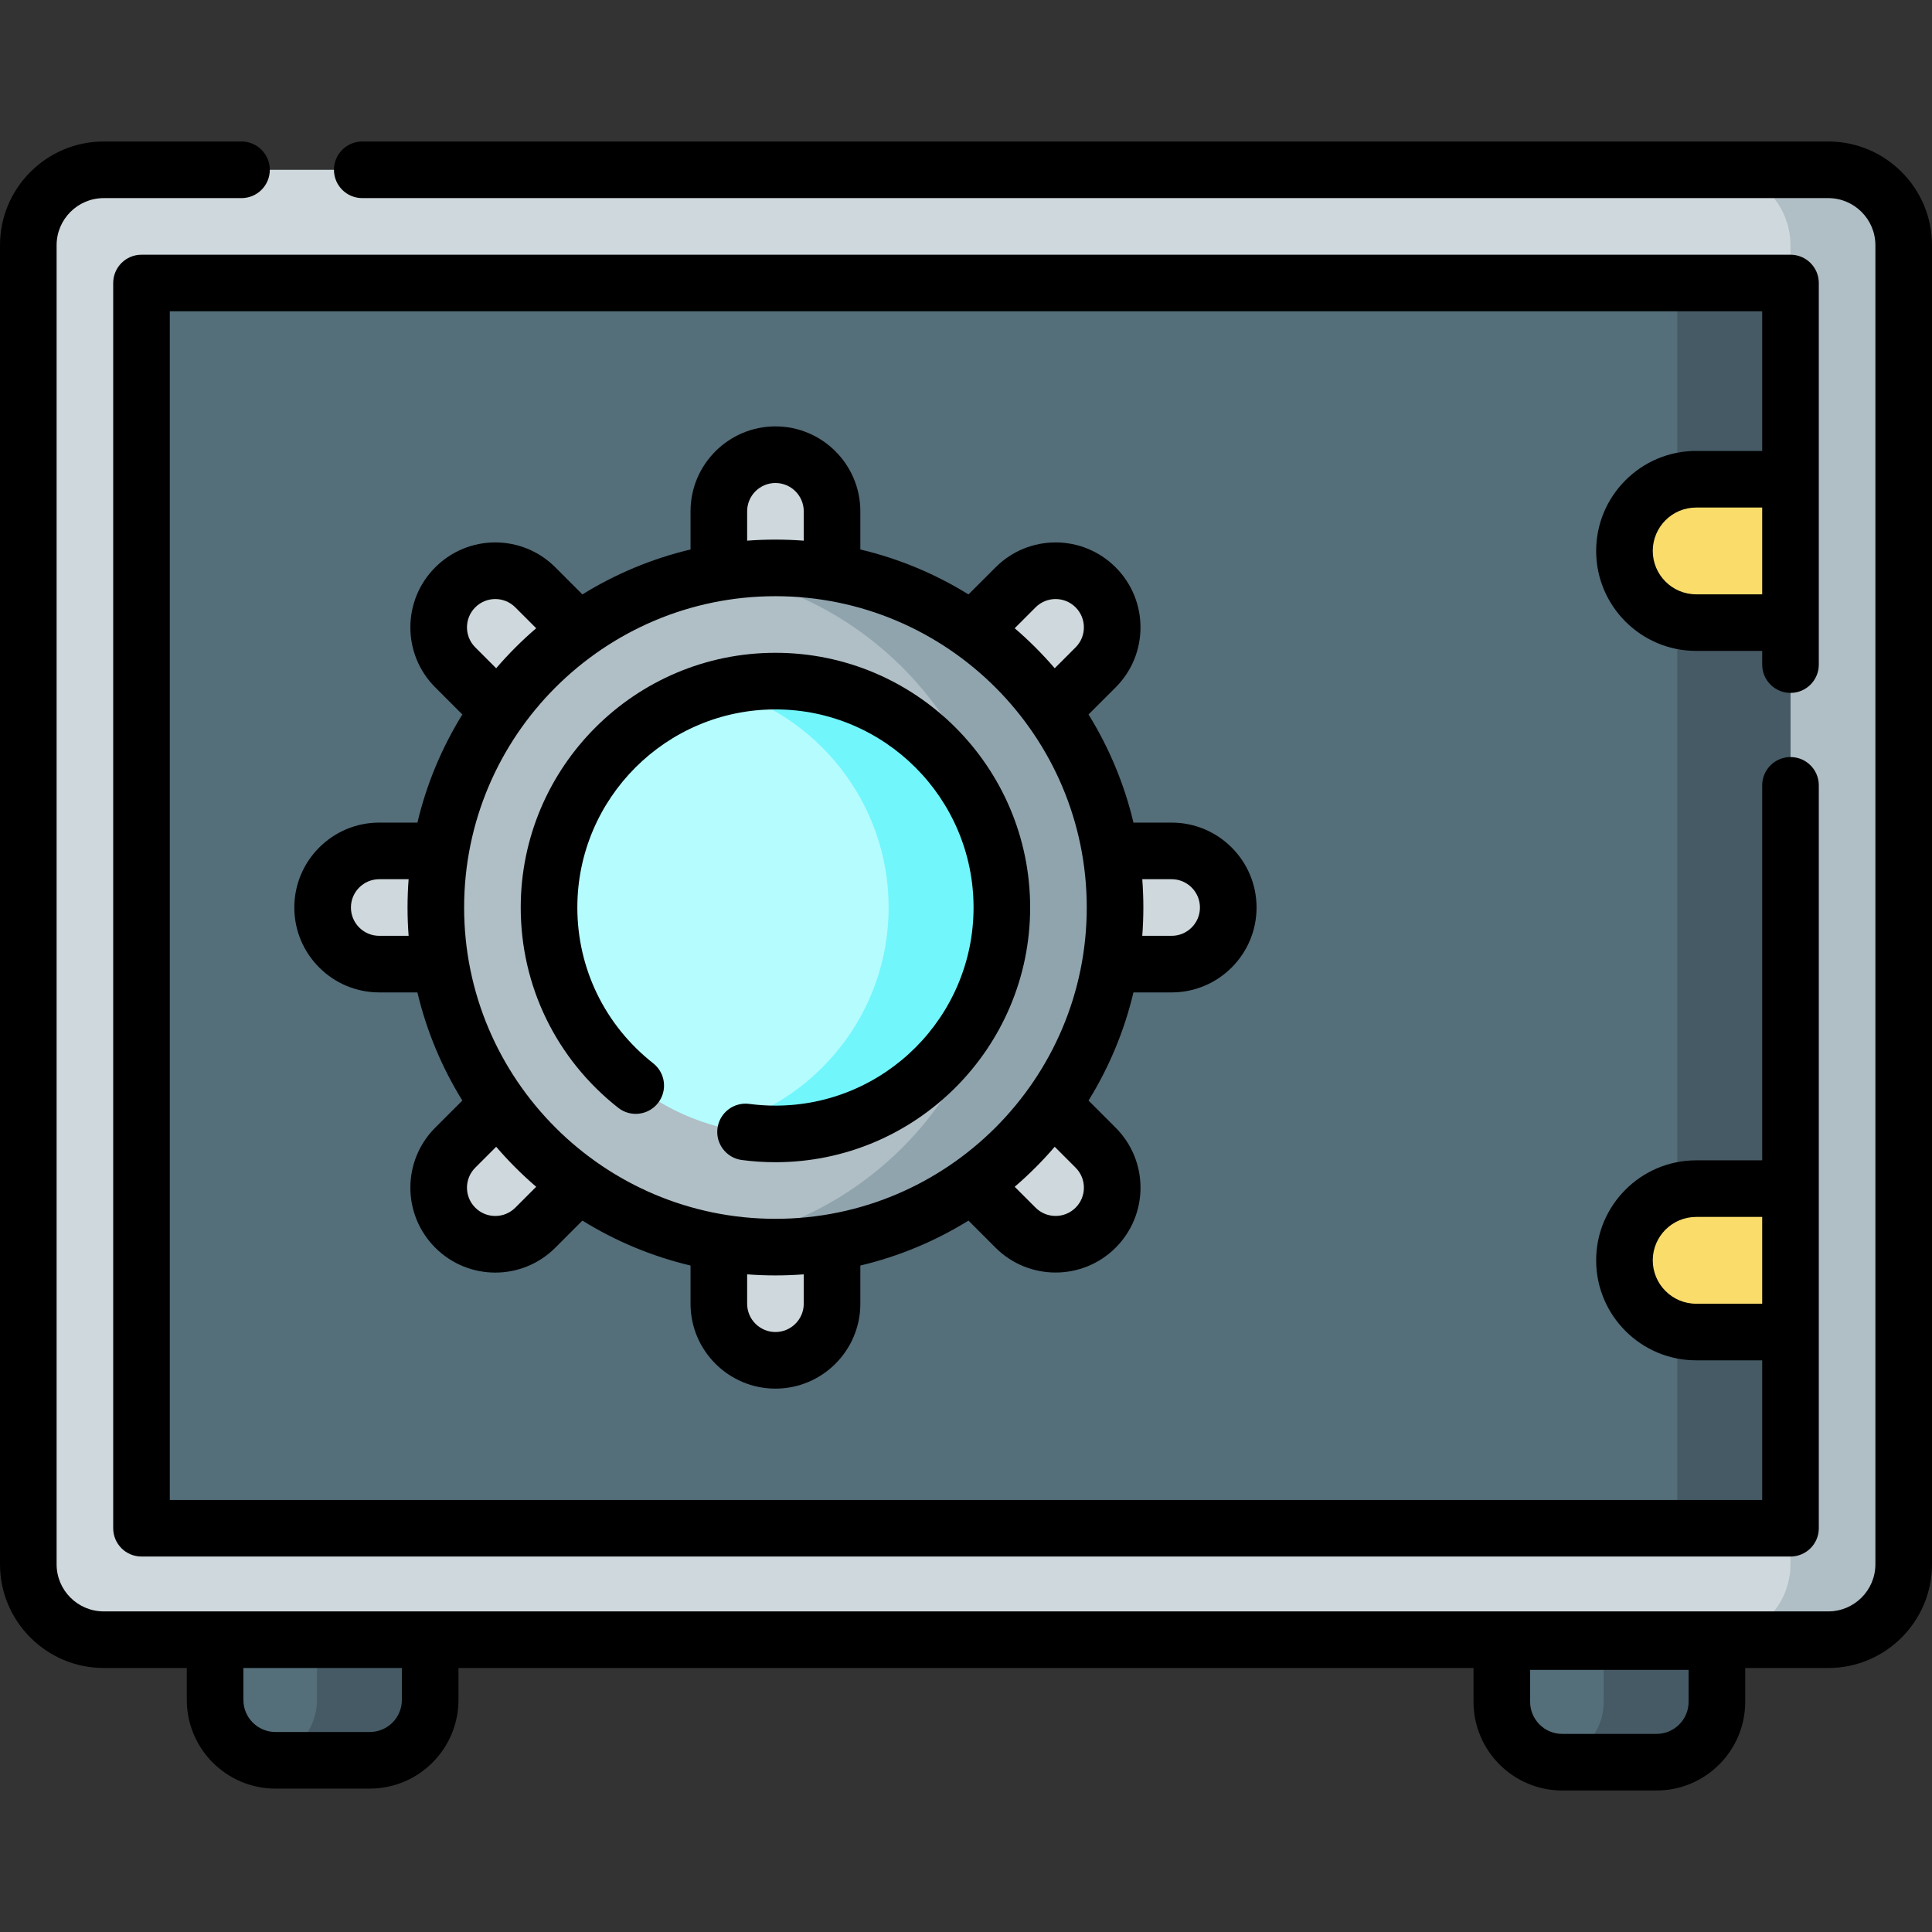
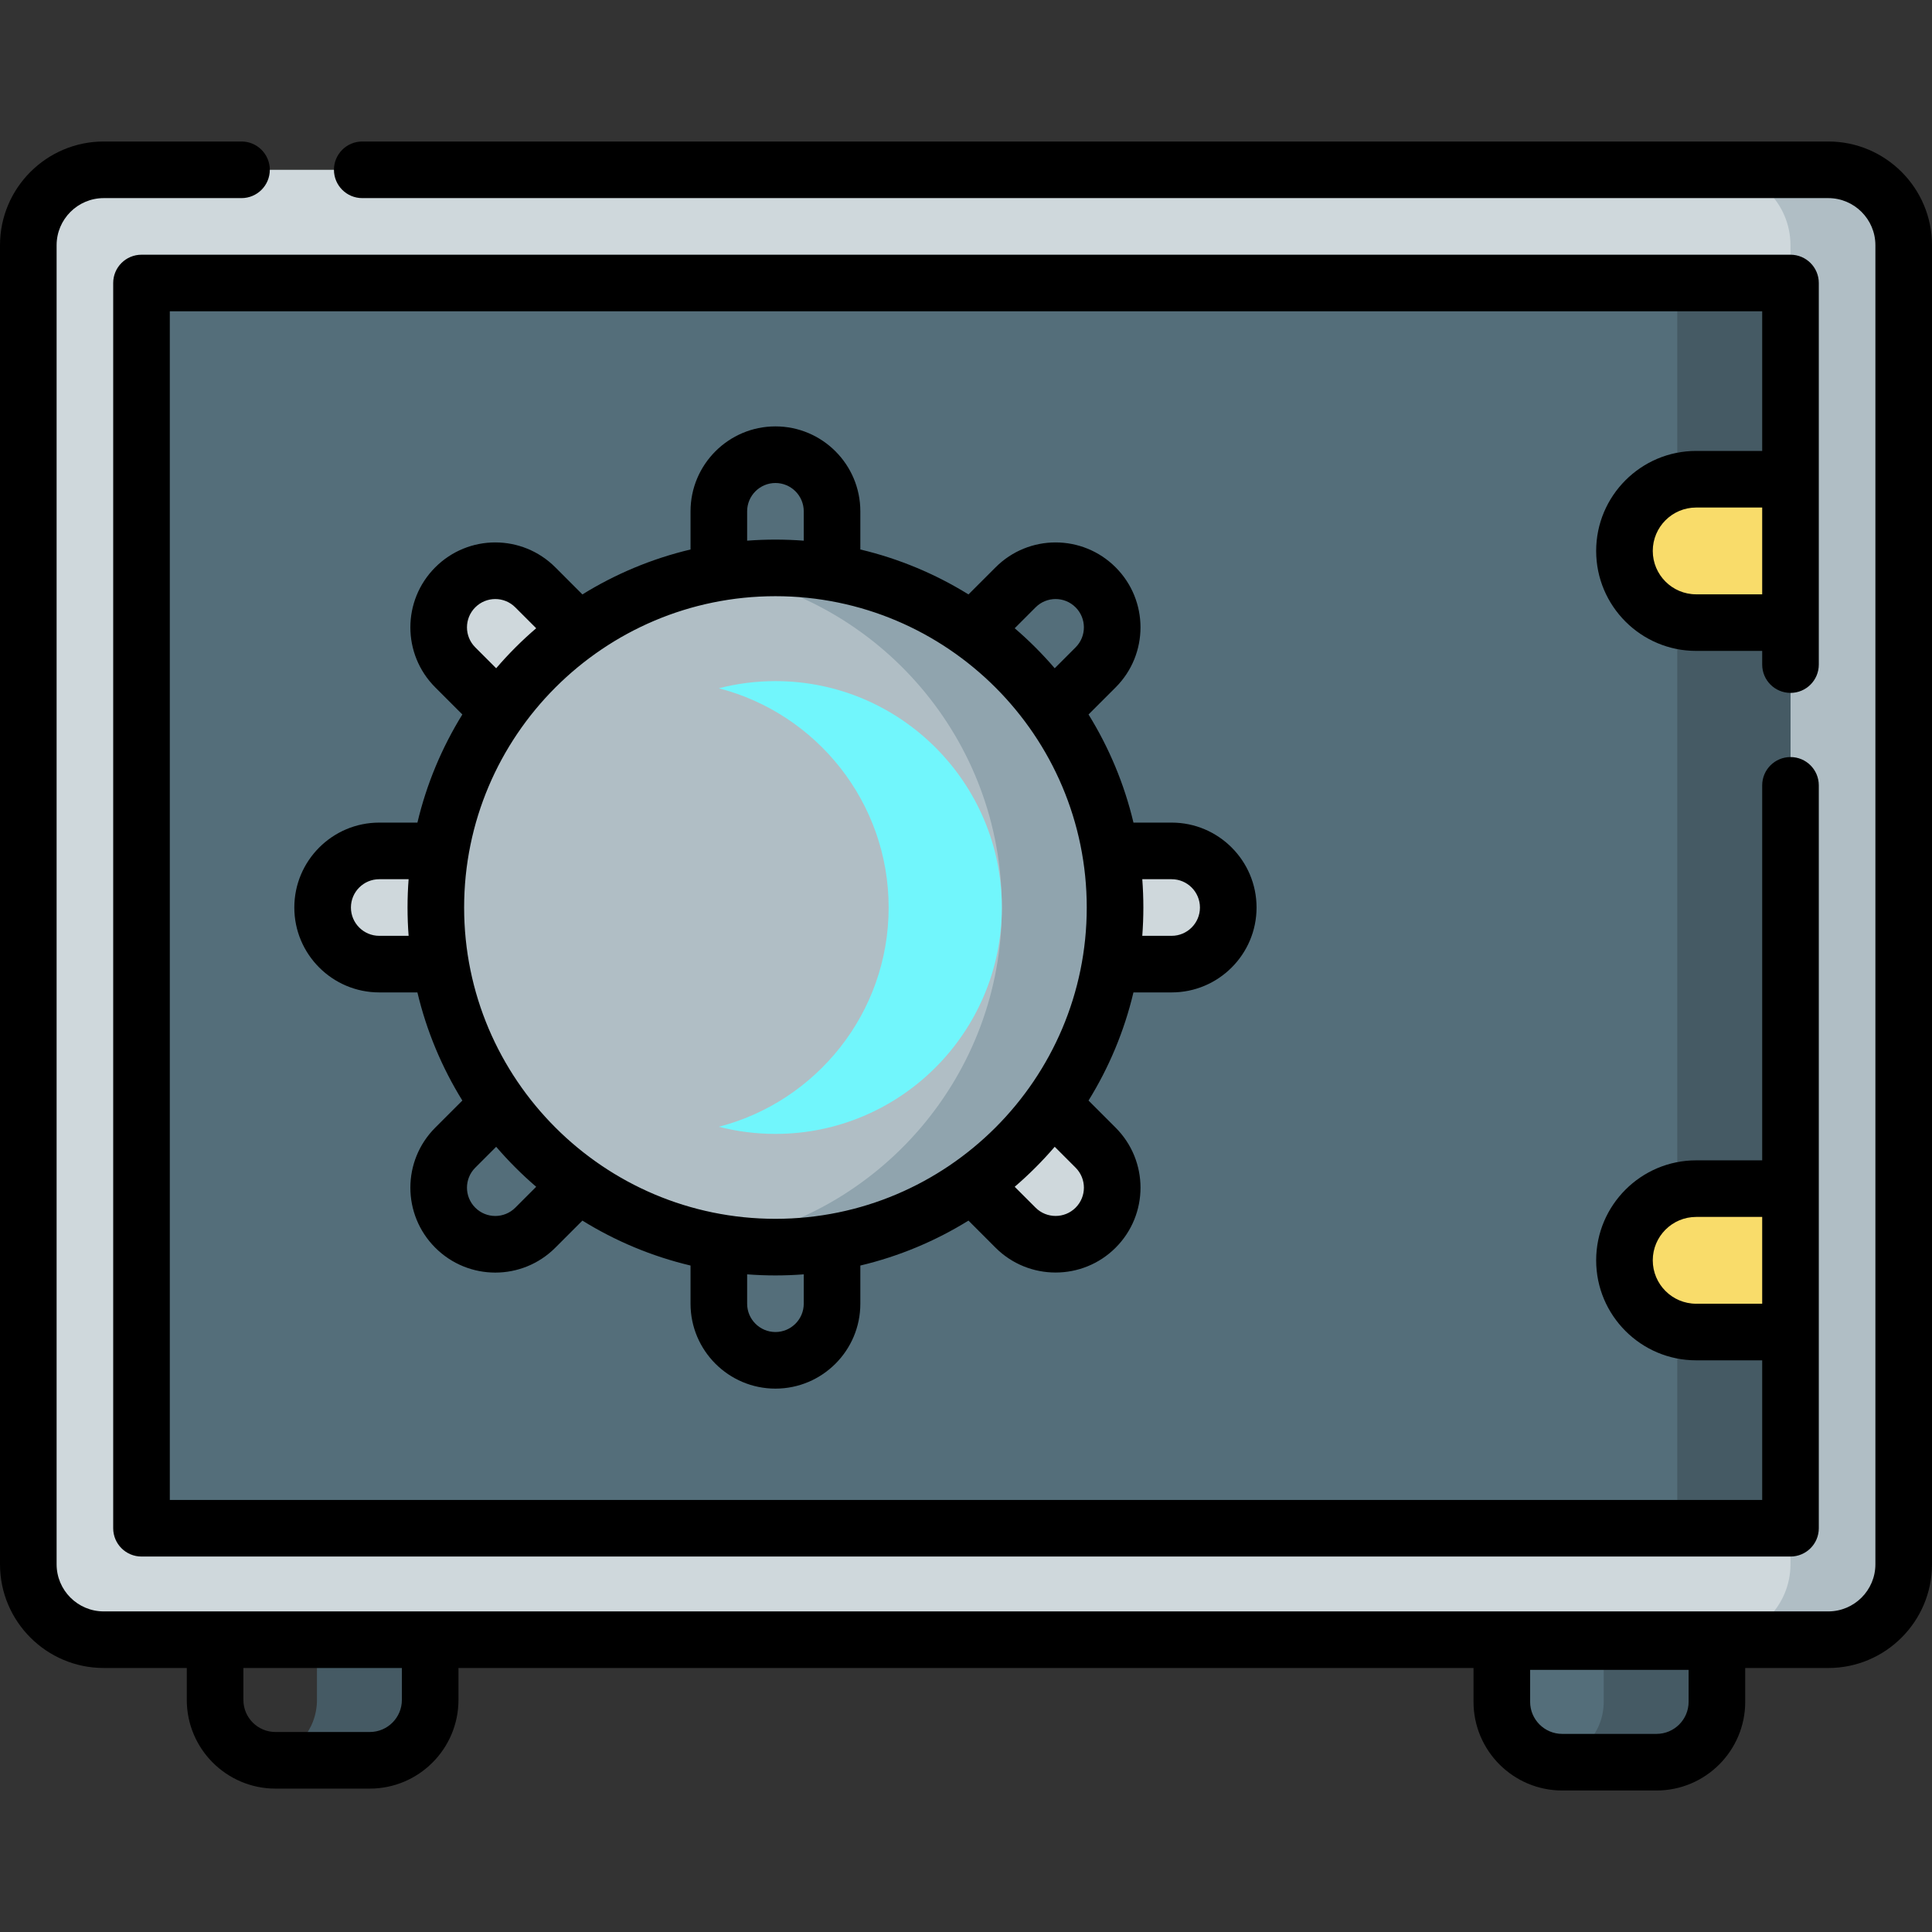
<svg xmlns="http://www.w3.org/2000/svg" width="100" height="100" viewBox="0 0 100 100" fill="none">
  <rect x="0" y="0" width="100" height="100" fill="#333333" stroke="none" />
  <path d="M94.631 84.871H5.369C3.213 84.871 1.465 83.123 1.465 80.967V12.693C1.465 10.537 3.213 8.789 5.369 8.789H94.631C96.787 8.789 98.535 10.537 98.535 12.693V80.967C98.535 83.123 96.787 84.871 94.631 84.871Z" fill="#CFD8DC" />
  <path d="M94.631 8.789H88.772C90.927 8.789 92.675 10.537 92.675 12.693V80.967C92.675 83.123 90.927 84.871 88.772 84.871H94.631C96.787 84.871 98.535 83.123 98.535 80.967V12.693C98.535 10.537 96.787 8.789 94.631 8.789Z" fill="#B0BEC5" />
  <path d="M92.676 79.102L92.676 14.648L7.324 14.648L7.324 79.102L92.676 79.102Z" fill="#546E7A" />
  <path d="M92.676 14.648H86.816V79.102H92.676V14.648Z" fill="#455A64" />
-   <path d="M40.137 70.41C38.519 70.41 37.207 69.098 37.207 67.481V26.465C37.207 24.847 38.519 23.535 40.137 23.535C41.755 23.535 43.066 24.847 43.066 26.465V67.481C43.066 69.098 41.755 70.41 40.137 70.41Z" fill="#CFD8DC" />
-   <path d="M23.564 63.546C22.42 62.402 22.42 60.547 23.564 59.403L52.567 30.4C53.711 29.256 55.566 29.256 56.71 30.4C57.854 31.544 57.854 33.399 56.71 34.543L27.707 63.546C26.563 64.69 24.708 64.69 23.564 63.546Z" fill="#CFD8DC" />
  <path d="M16.699 46.973C16.699 45.355 18.011 44.043 19.629 44.043H60.645C62.263 44.043 63.574 45.355 63.574 46.973C63.574 48.591 62.263 49.902 60.645 49.902H19.629C18.011 49.902 16.699 48.591 16.699 46.973Z" fill="#CFD8DC" />
  <path d="M23.564 30.4C24.708 29.256 26.563 29.256 27.707 30.4L56.71 59.403C57.854 60.547 57.854 62.402 56.71 63.546C55.566 64.69 53.711 64.69 52.567 63.546L23.564 34.543C22.42 33.399 22.42 31.544 23.564 30.4Z" fill="#CFD8DC" />
  <path d="M92.676 32.227H87.793C85.744 32.227 84.082 30.565 84.082 28.516C84.082 26.466 85.744 24.805 87.793 24.805H92.676V32.227Z" fill="#F9DC6A" />
  <path d="M92.676 68.945H87.793C85.744 68.945 84.082 67.284 84.082 65.234C84.082 63.185 85.744 61.523 87.793 61.523H92.676V68.945Z" fill="#F9DC6A" />
-   <path d="M19.141 91.114H14.258C12.532 91.114 11.133 89.715 11.133 87.989V84.872H22.266V87.989C22.266 89.715 20.867 91.114 19.141 91.114Z" fill="#546E7A" />
  <path d="M16.406 84.871V87.988C16.406 89.548 15.263 90.836 13.77 91.071C13.929 91.096 14.091 91.113 14.258 91.113H19.141C20.867 91.113 22.266 89.714 22.266 87.988V84.871H16.406Z" fill="#455A64" />
  <path d="M85.742 91.211H80.859C79.133 91.211 77.734 89.812 77.734 88.086V84.968H88.867V88.086C88.867 89.812 87.468 91.211 85.742 91.211Z" fill="#546E7A" />
  <path d="M83.008 84.968V88.086C83.008 89.645 81.865 90.934 80.371 91.169C80.531 91.194 80.693 91.211 80.859 91.211H85.742C87.468 91.211 88.867 89.812 88.867 88.086V84.968H83.008Z" fill="#455A64" />
  <path d="M40.137 64.551C49.845 64.551 57.715 56.681 57.715 46.973C57.715 37.264 49.845 29.395 40.137 29.395C30.429 29.395 22.559 37.264 22.559 46.973C22.559 56.681 30.429 64.551 40.137 64.551Z" fill="#B0BEC5" />
  <path d="M40.137 29.395C39.139 29.395 38.16 29.479 37.207 29.639C45.52 31.034 51.855 38.263 51.855 46.973C51.855 55.683 45.52 62.911 37.207 64.306C38.16 64.466 39.139 64.551 40.137 64.551C49.845 64.551 57.715 56.681 57.715 46.973C57.715 37.264 49.845 29.395 40.137 29.395Z" fill="#90A4AE" />
-   <path d="M40.137 58.691C33.675 58.691 28.418 53.434 28.418 46.973C28.418 40.511 33.675 35.254 40.137 35.254C46.598 35.254 51.855 40.511 51.855 46.973C51.855 53.434 46.598 58.691 40.137 58.691Z" fill="#B5FCFF" />
  <path d="M40.137 35.254C39.125 35.254 38.144 35.383 37.207 35.625C42.256 36.929 45.996 41.522 45.996 46.973C45.996 52.423 42.256 57.016 37.207 58.321C38.144 58.562 39.125 58.691 40.137 58.691C46.598 58.691 51.855 53.434 51.855 46.973C51.855 40.511 46.598 35.254 40.137 35.254Z" fill="#71F6FC" />
  <path d="M94.631 7.324H18.75C17.941 7.324 17.285 7.98 17.285 8.789C17.285 9.598 17.941 10.254 18.75 10.254H94.631C95.976 10.254 97.07 11.348 97.07 12.693V80.967C97.07 82.312 95.976 83.406 94.631 83.406H5.369C4.024 83.406 2.93 82.312 2.93 80.967V12.693C2.93 11.348 4.024 10.254 5.369 10.254H12.5C13.309 10.254 13.965 9.598 13.965 8.789C13.965 7.98 13.309 7.324 12.5 7.324H5.369C2.408 7.324 0 9.733 0 12.693V80.967C0 83.927 2.408 86.335 5.369 86.335H9.668V87.988C9.668 90.519 11.727 92.578 14.258 92.578H19.141C21.672 92.578 23.73 90.519 23.73 87.988V86.335H76.269V88.086C76.269 90.617 78.329 92.676 80.859 92.676H85.742C88.273 92.676 90.332 90.617 90.332 88.086V86.336H94.631C97.592 86.336 100 83.927 100 80.967V12.693C100 9.733 97.592 7.324 94.631 7.324ZM87.402 88.086C87.402 89.001 86.658 89.746 85.742 89.746H80.859C79.944 89.746 79.199 89.001 79.199 88.086V86.433H87.402V88.086ZM20.801 87.988C20.801 88.904 20.056 89.648 19.141 89.648H14.258C13.342 89.648 12.598 88.904 12.598 87.988V86.335H20.801V87.988Z" fill="black" />
  <path d="M92.676 35.864C93.485 35.864 94.141 35.208 94.141 34.399V14.648C94.141 13.839 93.485 13.184 92.676 13.184H7.324C6.515 13.184 5.859 13.839 5.859 14.648V79.102C5.859 79.91 6.515 80.566 7.324 80.566H92.676C93.485 80.566 94.141 79.91 94.141 79.102V40.649C94.141 39.84 93.485 39.185 92.676 39.185C91.867 39.185 91.211 39.84 91.211 40.649V60.059H87.793C84.939 60.059 82.617 62.38 82.617 65.234C82.617 68.088 84.939 70.41 87.793 70.41H91.211V77.637H8.789V16.113H91.211V23.34H87.793C84.939 23.34 82.617 25.662 82.617 28.516C82.617 31.369 84.939 33.691 87.793 33.691H91.211V34.399C91.211 35.208 91.867 35.864 92.676 35.864ZM87.793 67.481C86.555 67.481 85.547 66.473 85.547 65.234C85.547 63.996 86.555 62.988 87.793 62.988H91.211V67.481H87.793ZM87.793 30.762C86.555 30.762 85.547 29.754 85.547 28.516C85.547 27.277 86.555 26.27 87.793 26.27H91.211V30.762H87.793Z" fill="black" />
  <path d="M60.645 51.367C63.068 51.367 65.039 49.396 65.039 46.973C65.039 44.549 63.068 42.578 60.645 42.578H58.668C58.192 40.572 57.398 38.687 56.342 36.981L57.745 35.579C59.463 33.861 59.459 31.079 57.745 29.365C56.027 27.647 53.249 27.646 51.531 29.365L50.128 30.767C48.422 29.711 46.538 28.917 44.531 28.441V26.465C44.531 24.042 42.56 22.07 40.137 22.07C37.714 22.07 35.742 24.042 35.742 26.465V28.441C33.736 28.917 31.851 29.711 30.145 30.767L28.743 29.364C27.025 27.647 24.247 27.646 22.529 29.364C20.811 31.083 20.811 33.861 22.529 35.579L23.931 36.981C22.875 38.688 22.081 40.572 21.606 42.578H19.629C17.206 42.578 15.234 44.549 15.234 46.973C15.234 49.396 17.206 51.367 19.629 51.367H21.605C22.081 53.373 22.875 55.258 23.931 56.964L22.529 58.366C20.811 60.085 20.811 62.862 22.529 64.581C24.247 66.298 27.025 66.299 28.743 64.581L30.145 63.178C31.851 64.234 33.736 65.028 35.742 65.504V67.481C35.742 69.904 37.714 71.875 40.136 71.875C42.56 71.875 44.531 69.904 44.531 67.481V65.504C46.537 65.028 48.422 64.234 50.128 63.178L51.53 64.581C53.244 66.294 56.031 66.294 57.744 64.581C59.462 62.863 59.462 60.085 57.744 58.367L56.342 56.964C57.398 55.258 58.192 53.373 58.667 51.367H60.645ZM60.645 45.508C61.452 45.508 62.109 46.165 62.109 46.973C62.109 47.781 61.452 48.438 60.645 48.438H59.124C59.161 47.954 59.18 47.465 59.18 46.973C59.18 46.48 59.161 45.991 59.124 45.508H60.645ZM40.137 63.086C31.252 63.086 24.023 55.858 24.023 46.973C24.023 38.088 31.252 30.859 40.137 30.859C49.022 30.859 56.25 38.088 56.25 46.973C56.25 55.858 49.022 63.086 40.137 63.086ZM53.602 31.436C54.175 30.863 55.1 30.863 55.673 31.436C56.241 32.004 56.249 32.932 55.673 33.507L54.592 34.589C53.955 33.847 53.263 33.154 52.521 32.518L53.602 31.436ZM38.672 26.465C38.672 25.657 39.329 25 40.137 25C40.944 25 41.602 25.657 41.602 26.465V27.985C41.118 27.949 40.63 27.93 40.137 27.93C39.644 27.93 39.156 27.948 38.672 27.985V26.465ZM24.6 33.507C24.027 32.934 24.027 32.009 24.6 31.436C25.173 30.863 26.098 30.863 26.671 31.436L27.753 32.518C27.011 33.154 26.318 33.847 25.682 34.589L24.6 33.507ZM19.629 48.438C18.821 48.438 18.164 47.781 18.164 46.973C18.164 46.165 18.821 45.508 19.629 45.508H21.15C21.113 45.991 21.094 46.48 21.094 46.973C21.094 47.465 21.113 47.954 21.15 48.438H19.629ZM26.672 62.509C26.099 63.082 25.173 63.082 24.6 62.509C24.027 61.936 24.027 61.011 24.601 60.438L25.682 59.357C26.318 60.098 27.011 60.791 27.753 61.428L26.672 62.509ZM41.602 67.481C41.602 68.288 40.944 68.945 40.137 68.945C39.329 68.945 38.672 68.288 38.672 67.481V65.96C39.156 65.997 39.644 66.016 40.137 66.016C40.63 66.016 41.118 65.997 41.602 65.96V67.481ZM55.673 60.438C56.246 61.011 56.246 61.936 55.673 62.509C55.102 63.08 54.173 63.08 53.602 62.509L52.521 61.428C53.263 60.791 53.955 60.099 54.592 59.357L55.673 60.438Z" fill="black" />
-   <path d="M40.137 33.789C32.867 33.789 26.953 39.703 26.953 46.973C26.953 51.038 28.793 54.817 32 57.34C32.636 57.84 33.556 57.73 34.057 57.094C34.557 56.458 34.447 55.537 33.811 55.037C31.314 53.073 29.883 50.134 29.883 46.973C29.883 41.319 34.483 36.719 40.137 36.719C45.791 36.719 50.391 41.319 50.391 46.973C50.391 52.627 45.791 57.227 40.137 57.227C39.684 57.227 39.228 57.197 38.782 57.138C37.98 57.031 37.244 57.596 37.137 58.398C37.031 59.199 37.595 59.936 38.397 60.042C38.97 60.118 39.556 60.156 40.136 60.156C47.406 60.156 53.32 54.242 53.32 46.972C53.32 39.703 47.406 33.789 40.137 33.789Z" fill="black" />
</svg>